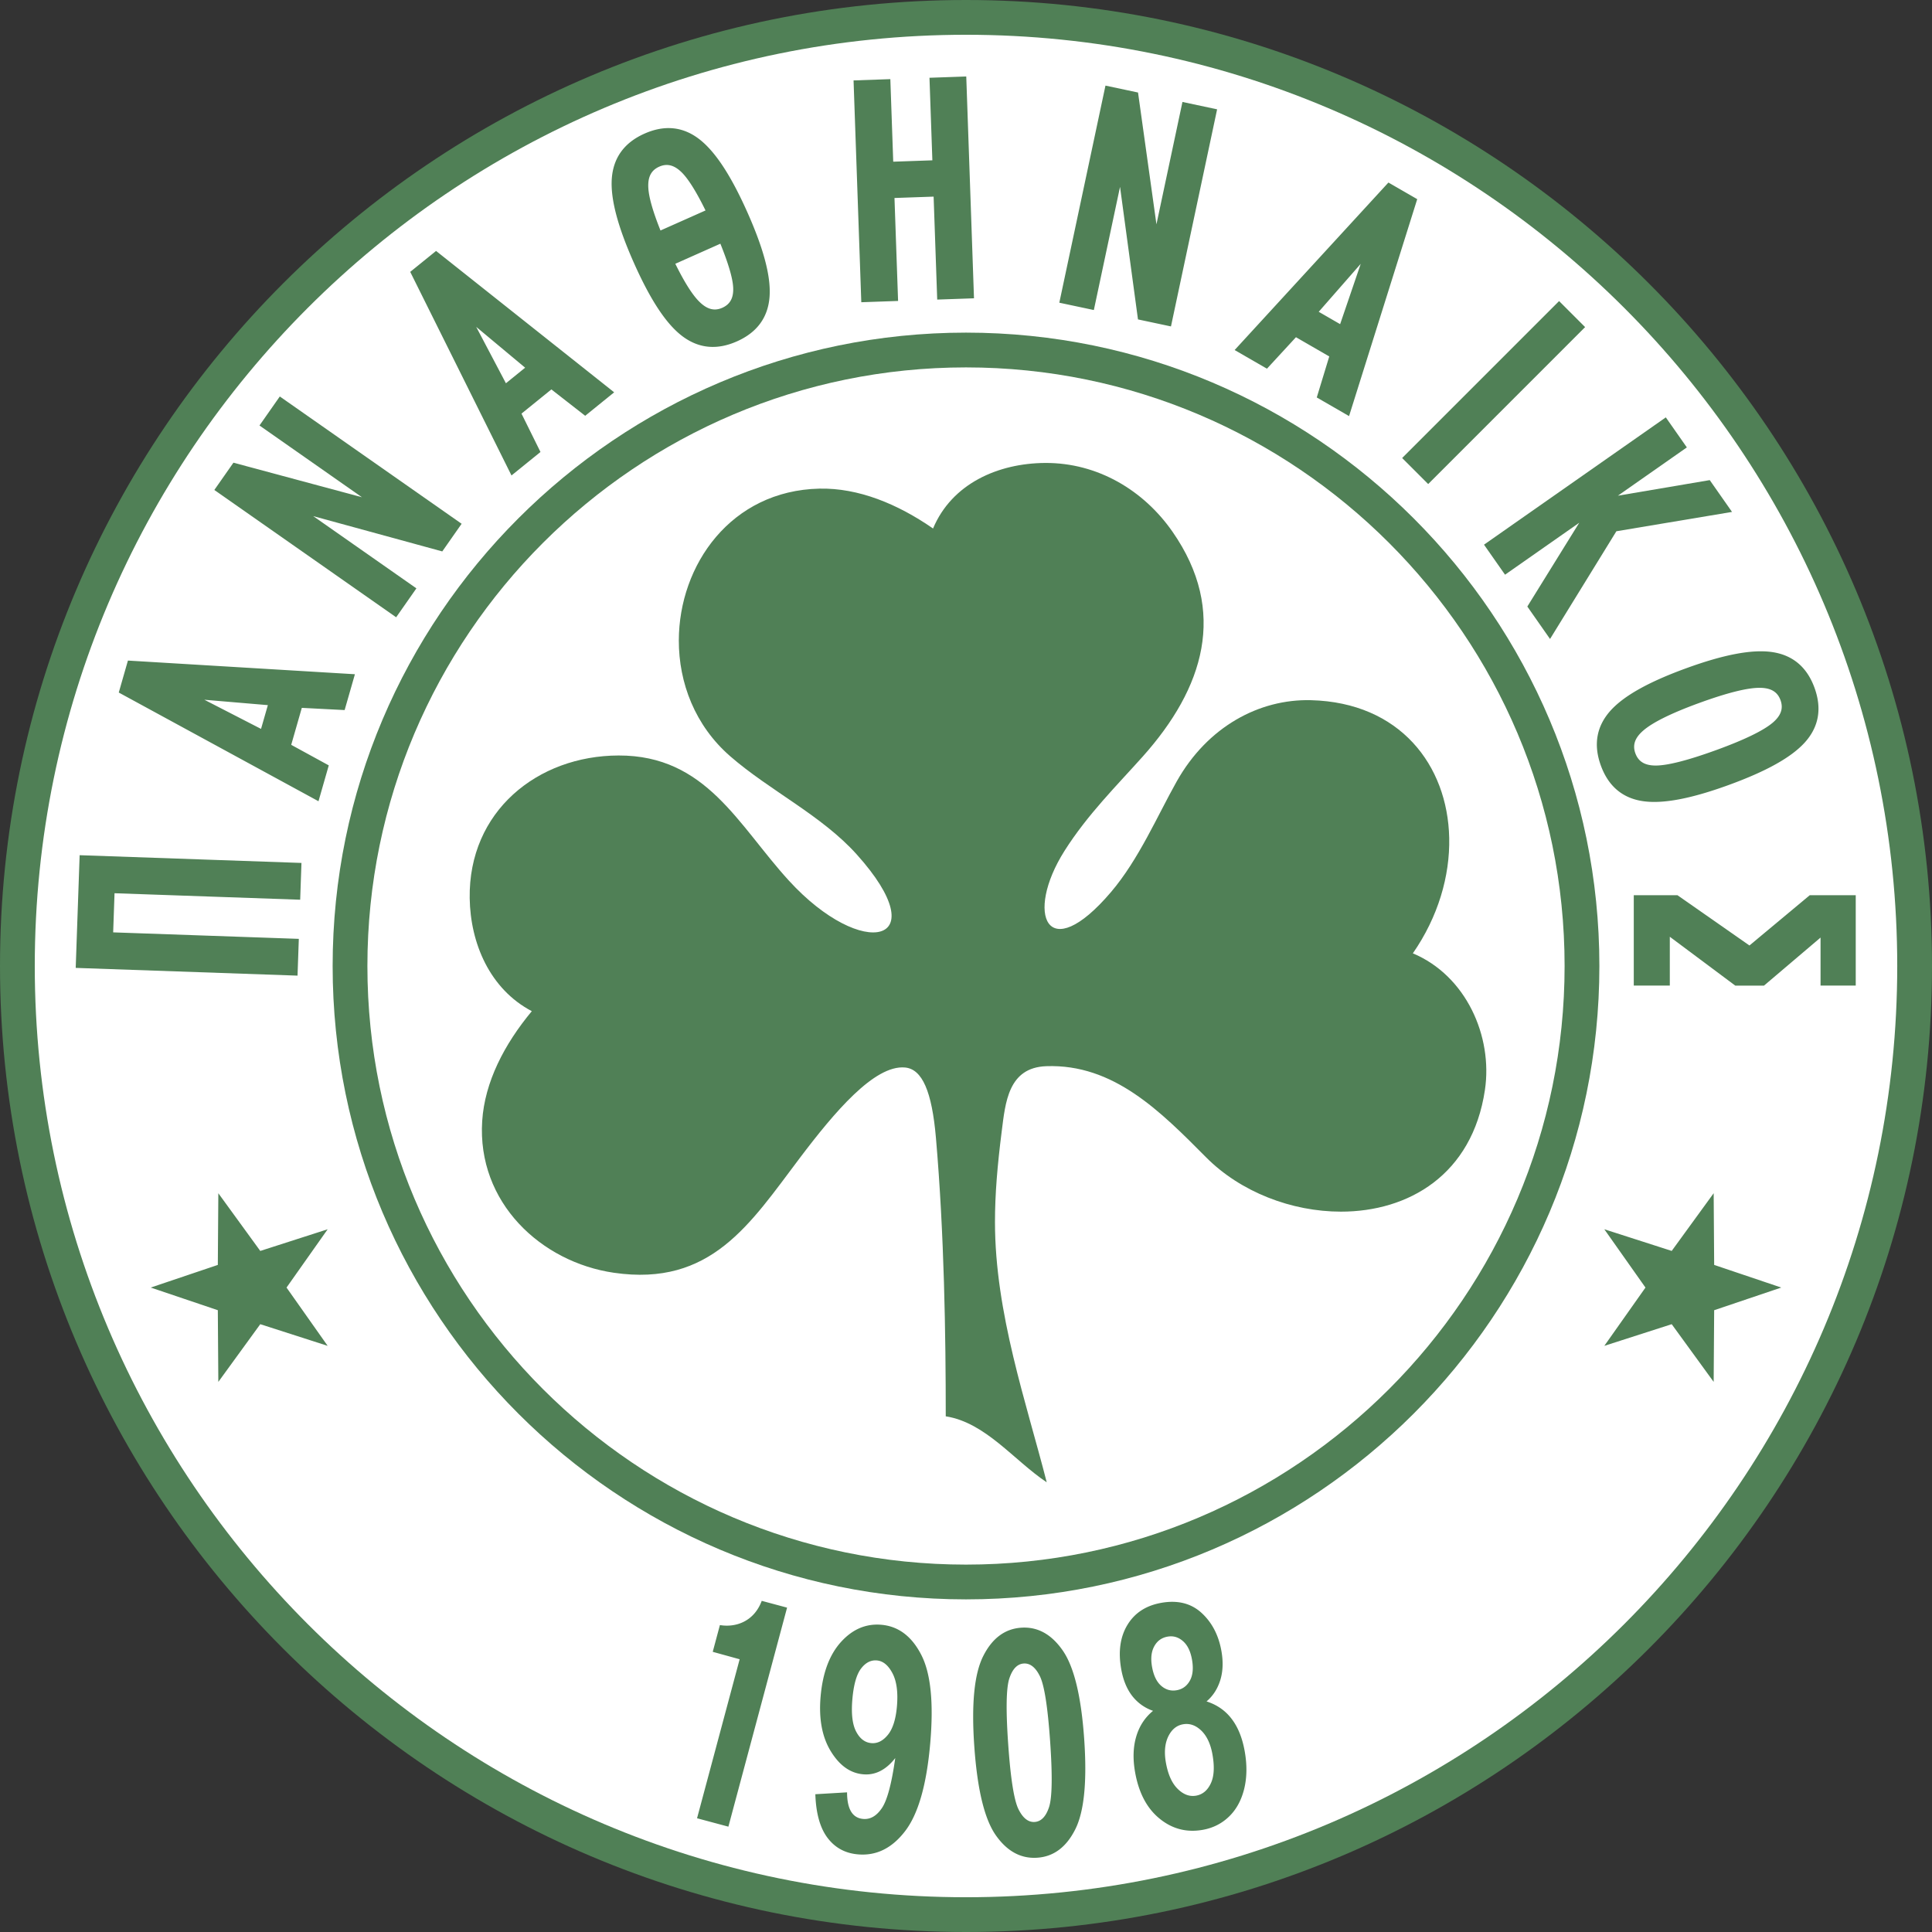
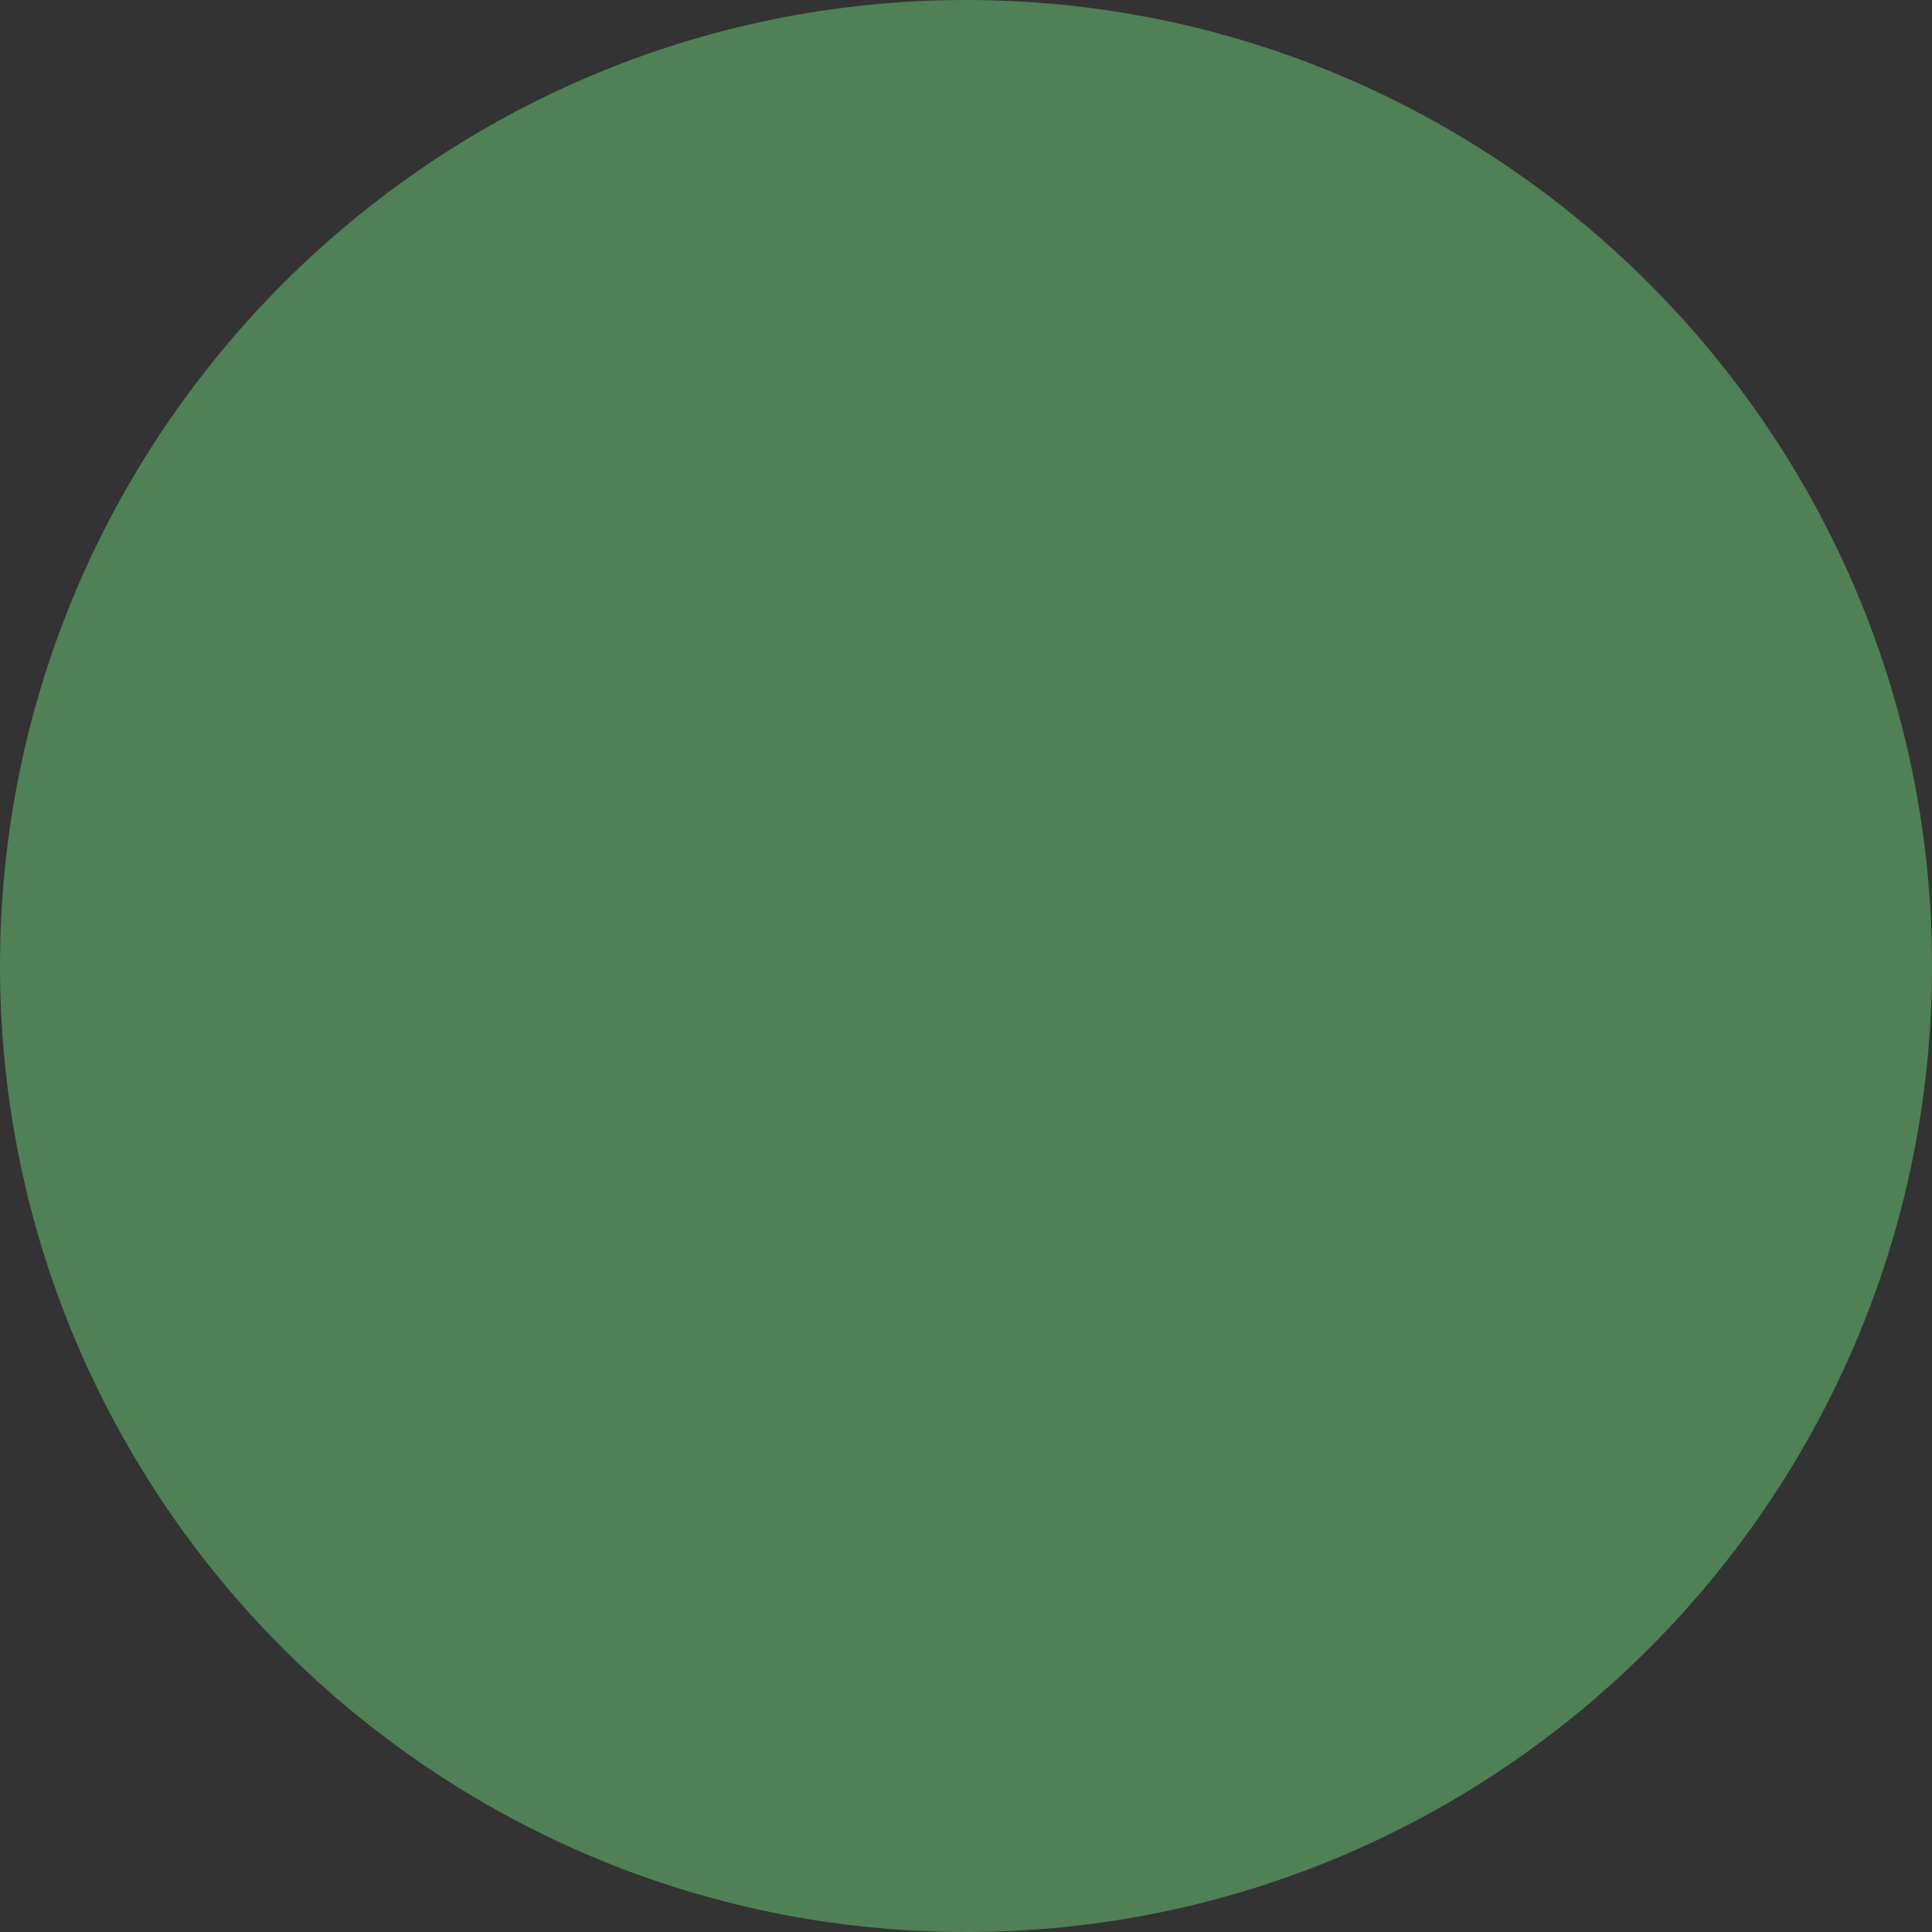
<svg xmlns="http://www.w3.org/2000/svg" width="2500" height="2500" viewBox="0 0 211.984 211.984">
  <rect x="0" y="0" width="211.984" height="211.984" fill="#333333" stroke="none" />
  <path d="M0 105.992c0 58.444 47.548 105.992 105.992 105.992s105.992-47.548 105.992-105.992S164.437 0 105.992 0 0 47.548 0 105.992z" fill="#508056" />
-   <path d="M3.815 105.992c0-56.341 45.836-102.177 102.177-102.177S208.17 49.651 208.17 105.992 162.333 208.17 105.992 208.17 3.815 162.333 3.815 105.992z" fill="#fff" />
  <path d="M36.498 105.992c0 38.32 31.175 69.495 69.495 69.495 38.319 0 69.495-31.175 69.495-69.495s-31.176-69.495-69.495-69.495c-38.321 0-69.495 31.175-69.495 69.495z" fill="#508056" />
-   <path d="M40.312 105.992c0-36.216 29.463-65.68 65.68-65.68s65.68 29.464 65.68 65.68c0 36.216-29.464 65.681-65.68 65.681s-65.68-29.465-65.68-65.681z" fill="#fff" />
-   <path d="M162.93 119.587c.875-5.878-2.062-12.53-7.908-14.985 2.777-4.001 4.079-8.489 3.989-12.671-.172-7.983-5.417-14.853-15.165-15.105-5.682-.146-11.359 2.908-14.735 8.916-2.124 3.777-4.156 8.55-7.213 12.142-7.034 8.262-9.483 2.402-5.097-4.526 2.533-4.001 5.766-7.191 8.602-10.369 6.655-7.459 9.355-15.875 3.245-24.651-3.138-4.508-8.183-7.58-13.989-7.542-5.125.036-10.207 2.247-12.283 7.192-3.883-2.694-8.194-4.469-12.475-4.374-9.698.218-15.403 8.366-15.419 16.657-.008 4.65 1.773 9.347 5.645 12.712 4.333 3.768 10.021 6.479 13.866 10.756 8.869 9.866.646 11.727-7.441 2.877-5.572-6.097-9.064-13.746-18.679-13.722-8.924.022-16.479 6.152-16.337 15.658.074 4.959 2.213 9.974 6.816 12.397-3.022 3.634-5.167 7.773-5.444 12.046-.579 8.95 6.459 15.492 14.446 16.655 10.667 1.552 14.939-5.361 20.398-12.586 3.796-5.023 8.185-10.233 11.541-9.936 1.903.169 2.961 2.635 3.401 7.728.912 10.557 1.076 21.57 1.076 30.546 4.377.685 7.481 4.842 11.08 7.241-2.234-8.737-5.674-18.55-5.679-28.544-.002-3.066.267-6.247.736-9.937.403-3.175.705-7.027 4.892-7.177 7.383-.263 12.508 4.938 17.545 10.007 3.778 3.803 9.385 5.952 14.786 5.953 7.399.003 14.412-4.027 15.8-13.358zM195.443 141.273l-7.36-2.484-.055-7.866-4.604 6.331-7.394-2.377 4.515 6.397-4.515 6.396 7.394-2.377 4.604 6.331.055-7.865 7.36-2.486zm-178.902 0l7.359-2.483.056-7.866 4.602 6.332 7.394-2.378-4.513 6.396 4.513 6.396-7.394-2.377-4.602 6.331-.056-7.866-7.359-2.485z" fill="#508056" />
  <g fill="#508056">
    <path d="M203.09 98.226h-4.521l-6.615 5.515-7.897-5.515h-4.795v9.912h3.954v-5.354l7.186 5.363h3.145l6.208-5.274v5.265h3.861v-9.912h-.526zM190.042 56.169l-2.444-3.49-10.08 1.71 7.567-5.299-2.307-3.295-.429.3-19.52 13.667 2.308 3.296 8.143-5.702c-1.74 2.806-5.697 9.194-5.697 9.194l2.491 3.56 7.279-11.819 12.689-2.122zM171.068 33.034l-.371.371-16.85 16.85 2.856 2.855 17.22-17.22zM126.888 24.612l-2.02-14.461-3.573-.759-.109.512-4.955 23.309 3.789.805 2.873-13.516 1.969 14.545 3.62.769 5.063-23.821-3.803-.809-2.854 13.426zM105.497 8.41l-3.512.123.316 9.058-4.294.15-.317-9.058-4.036.141.85 24.338 4.036-.141-.395-11.297 4.294-.15.394 11.297 4.036-.141-.849-24.339-.523.019zM30.4 43.931l-1.929 2.755 11.242 7.872-14.1-3.791-2.096 2.993 19.95 13.969 2.221-3.173-11.319-7.925 14.158 3.872 2.123-3.033-19.949-13.968-.301.429zM8.72 94.358L8.307 106.2l24.339.849.141-4.035s-19.375-.676-20.37-.712l.15-4.294c.995.036 20.369.712 20.369.712l.141-4.036-24.338-.85-.019.524zM13.921 72.883l-.89 3.104 21.915 11.927 1.128-3.935-4.121-2.254 1.163-4.057 4.698.242 1.128-3.932-24.905-1.499-.116.404zm15.469 4.486l-.748 2.607-6.22-3.198 6.968.591zM47.52 27.798l-2.509 2.032 11.111 22.339 3.181-2.576-2.083-4.21c.5-.404 2.783-2.254 3.28-2.655l3.709 2.893 3.179-2.575-19.542-15.513-.326.265zm10.099 12.546l-2.108 1.708-3.261-6.188 5.369 4.48zM76.768 15.302c-1.801-1.411-3.838-1.625-6.054-.639-2.219.988-3.426 2.653-3.587 4.949-.151 2.206.644 5.229 2.432 9.244 1.788 4.017 3.5 6.624 5.234 7.972 1.811 1.403 3.852 1.613 6.069.626 2.216-.986 3.419-2.642 3.578-4.921.153-2.192-.641-5.208-2.428-9.222-1.795-4.031-3.511-6.651-5.244-8.009zm.644 7.789l-4.941 2.199c-.815-2.035-1.275-3.615-1.334-4.657a4.595 4.595 0 0 1-.009-.282c0-1.04.386-1.698 1.201-2.062.878-.39 1.678-.176 2.519.674.728.744 1.593 2.15 2.564 4.128zm3.039 8.661c0 1.012-.384 1.656-1.197 2.018-.886.395-1.702.168-2.569-.714-.753-.76-1.626-2.161-2.588-4.114l4.944-2.202c.857 2.119 1.341 3.733 1.402 4.756.006.088.008.173.008.256zM152.342 20.029l-.285.309-16.59 18.069 3.546 2.047L142.196 37l3.654 2.11-1.371 4.5 3.543 2.045 7.479-23.803-3.159-1.823zm-3.04 8.92l-2.259 6.618-2.349-1.356 4.608-5.262zM189.677 86.132c4.146-1.509 6.88-3.037 8.354-4.671 1.533-1.699 1.891-3.715 1.061-5.996-.831-2.283-2.408-3.603-4.688-3.924-2.189-.305-5.261.278-9.39 1.781-4.132 1.504-6.853 3.03-8.318 4.665-1.525 1.709-1.877 3.73-1.046 6.011.829 2.278 2.396 3.595 4.66 3.913 2.175.305 5.24-.277 9.367-1.779zm-3.214-9.007c3.062-1.115 5.298-1.671 6.645-1.655 1.207.011 1.922.441 2.254 1.353.329.904.06 1.687-.847 2.465-1.025.872-3.103 1.881-6.174 3-3.15 1.146-5.411 1.722-6.72 1.709-1.161-.013-1.856-.44-2.185-1.344-.332-.913-.05-1.71.891-2.514 1.044-.898 3.108-1.911 6.136-3.014z" />
  </g>
-   <path d="M79.921 200.426l-3.439-.921 4.674-17.447-2.953-.815.787-2.935c1.764.295 3.758-.414 4.589-2.659l2.781.745-6.439 24.032zm32.122-21.83c1.796-.126 3.321.71 4.564 2.502s2.026 5.029 2.353 9.707c.325 4.661 0 7.968-.98 9.916-.98 1.953-2.369 2.988-4.156 3.112-1.802.126-3.326-.698-4.568-2.473-1.24-1.775-2.024-5.033-2.355-9.765-.325-4.644 0-7.939.982-9.887.979-1.947 2.368-2.987 4.16-3.112zm.275 3.93c-.701.049-1.224.595-1.57 1.636-.346 1.042-.389 3.45-.125 7.226.264 3.775.643 6.154 1.128 7.126.486.978 1.08 1.445 1.781 1.396.707-.05 1.234-.595 1.575-1.637.339-1.042.378-3.444.116-7.207-.264-3.775-.637-6.154-1.119-7.139-.481-.984-1.08-1.451-1.786-1.401zm14.198 5.192a4.9 4.9 0 0 1-2.303-1.656c-.585-.763-.983-1.742-1.192-2.93-.339-1.92-.109-3.536.685-4.847.798-1.312 2.034-2.122 3.725-2.42 1.785-.314 3.255.053 4.405 1.104 1.146 1.052 1.874 2.446 2.182 4.19.21 1.188.167 2.255-.131 3.21-.3.949-.802 1.722-1.502 2.315 1.143.366 2.066 1.006 2.759 1.921.697.913 1.174 2.1 1.432 3.566.267 1.511.241 2.886-.065 4.129-.312 1.244-.863 2.256-1.662 3.022-.796.768-1.757 1.253-2.886 1.453-1.769.312-3.349-.101-4.733-1.233-1.391-1.131-2.285-2.83-2.686-5.097-.257-1.46-.214-2.768.13-3.917.339-1.145.956-2.086 1.842-2.81zm-.112-4.836c.167.949.5 1.646 1.001 2.085.5.438 1.071.601 1.701.49.64-.112 1.12-.461 1.446-1.045.327-.585.406-1.354.239-2.303-.163-.927-.493-1.606-.994-2.04-.5-.438-1.061-.603-1.686-.493-.649.115-1.135.464-1.46 1.054-.326.591-.408 1.337-.247 2.252zm1.519 10.503c.232 1.313.665 2.279 1.3 2.899.629.621 1.305.866 2.013.741.712-.126 1.251-.573 1.61-1.333.365-.762.43-1.822.191-3.174-.205-1.165-.617-2.041-1.225-2.63-.614-.589-1.282-.823-2.005-.695-.707.124-1.251.572-1.625 1.341-.368.769-.458 1.721-.259 2.851zm-38.461 3.482l3.48-.206c.003 1.842.592 2.815 1.765 2.917.79.069 1.477-.328 2.062-1.198.585-.869 1.068-2.697 1.461-5.483-.503.651-1.047 1.119-1.636 1.42a3.384 3.384 0 0 1-1.893.362c-1.41-.124-2.593-.968-3.548-2.534-.956-1.567-1.326-3.568-1.113-6.005.228-2.603.979-4.598 2.247-5.993 1.273-1.395 2.748-2.019 4.422-1.872 1.874.164 3.331 1.265 4.373 3.295 1.047 2.032 1.373 5.274.983 9.728-.397 4.539-1.313 7.742-2.756 9.62-1.436 1.873-3.159 2.724-5.175 2.547-1.4-.122-2.509-.723-3.331-1.808s-1.27-2.681-1.341-4.79zm8.951-9.634c.135-1.552-.029-2.765-.488-3.639-.463-.88-1.032-1.347-1.711-1.407-.658-.057-1.236.24-1.732.885s-.816 1.764-.957 3.361c-.139 1.592 0 2.78.415 3.562.408.784.966 1.203 1.666 1.264.668.059 1.272-.242 1.813-.907.54-.663.87-1.706.994-3.119z" fill="#508056" />
</svg>